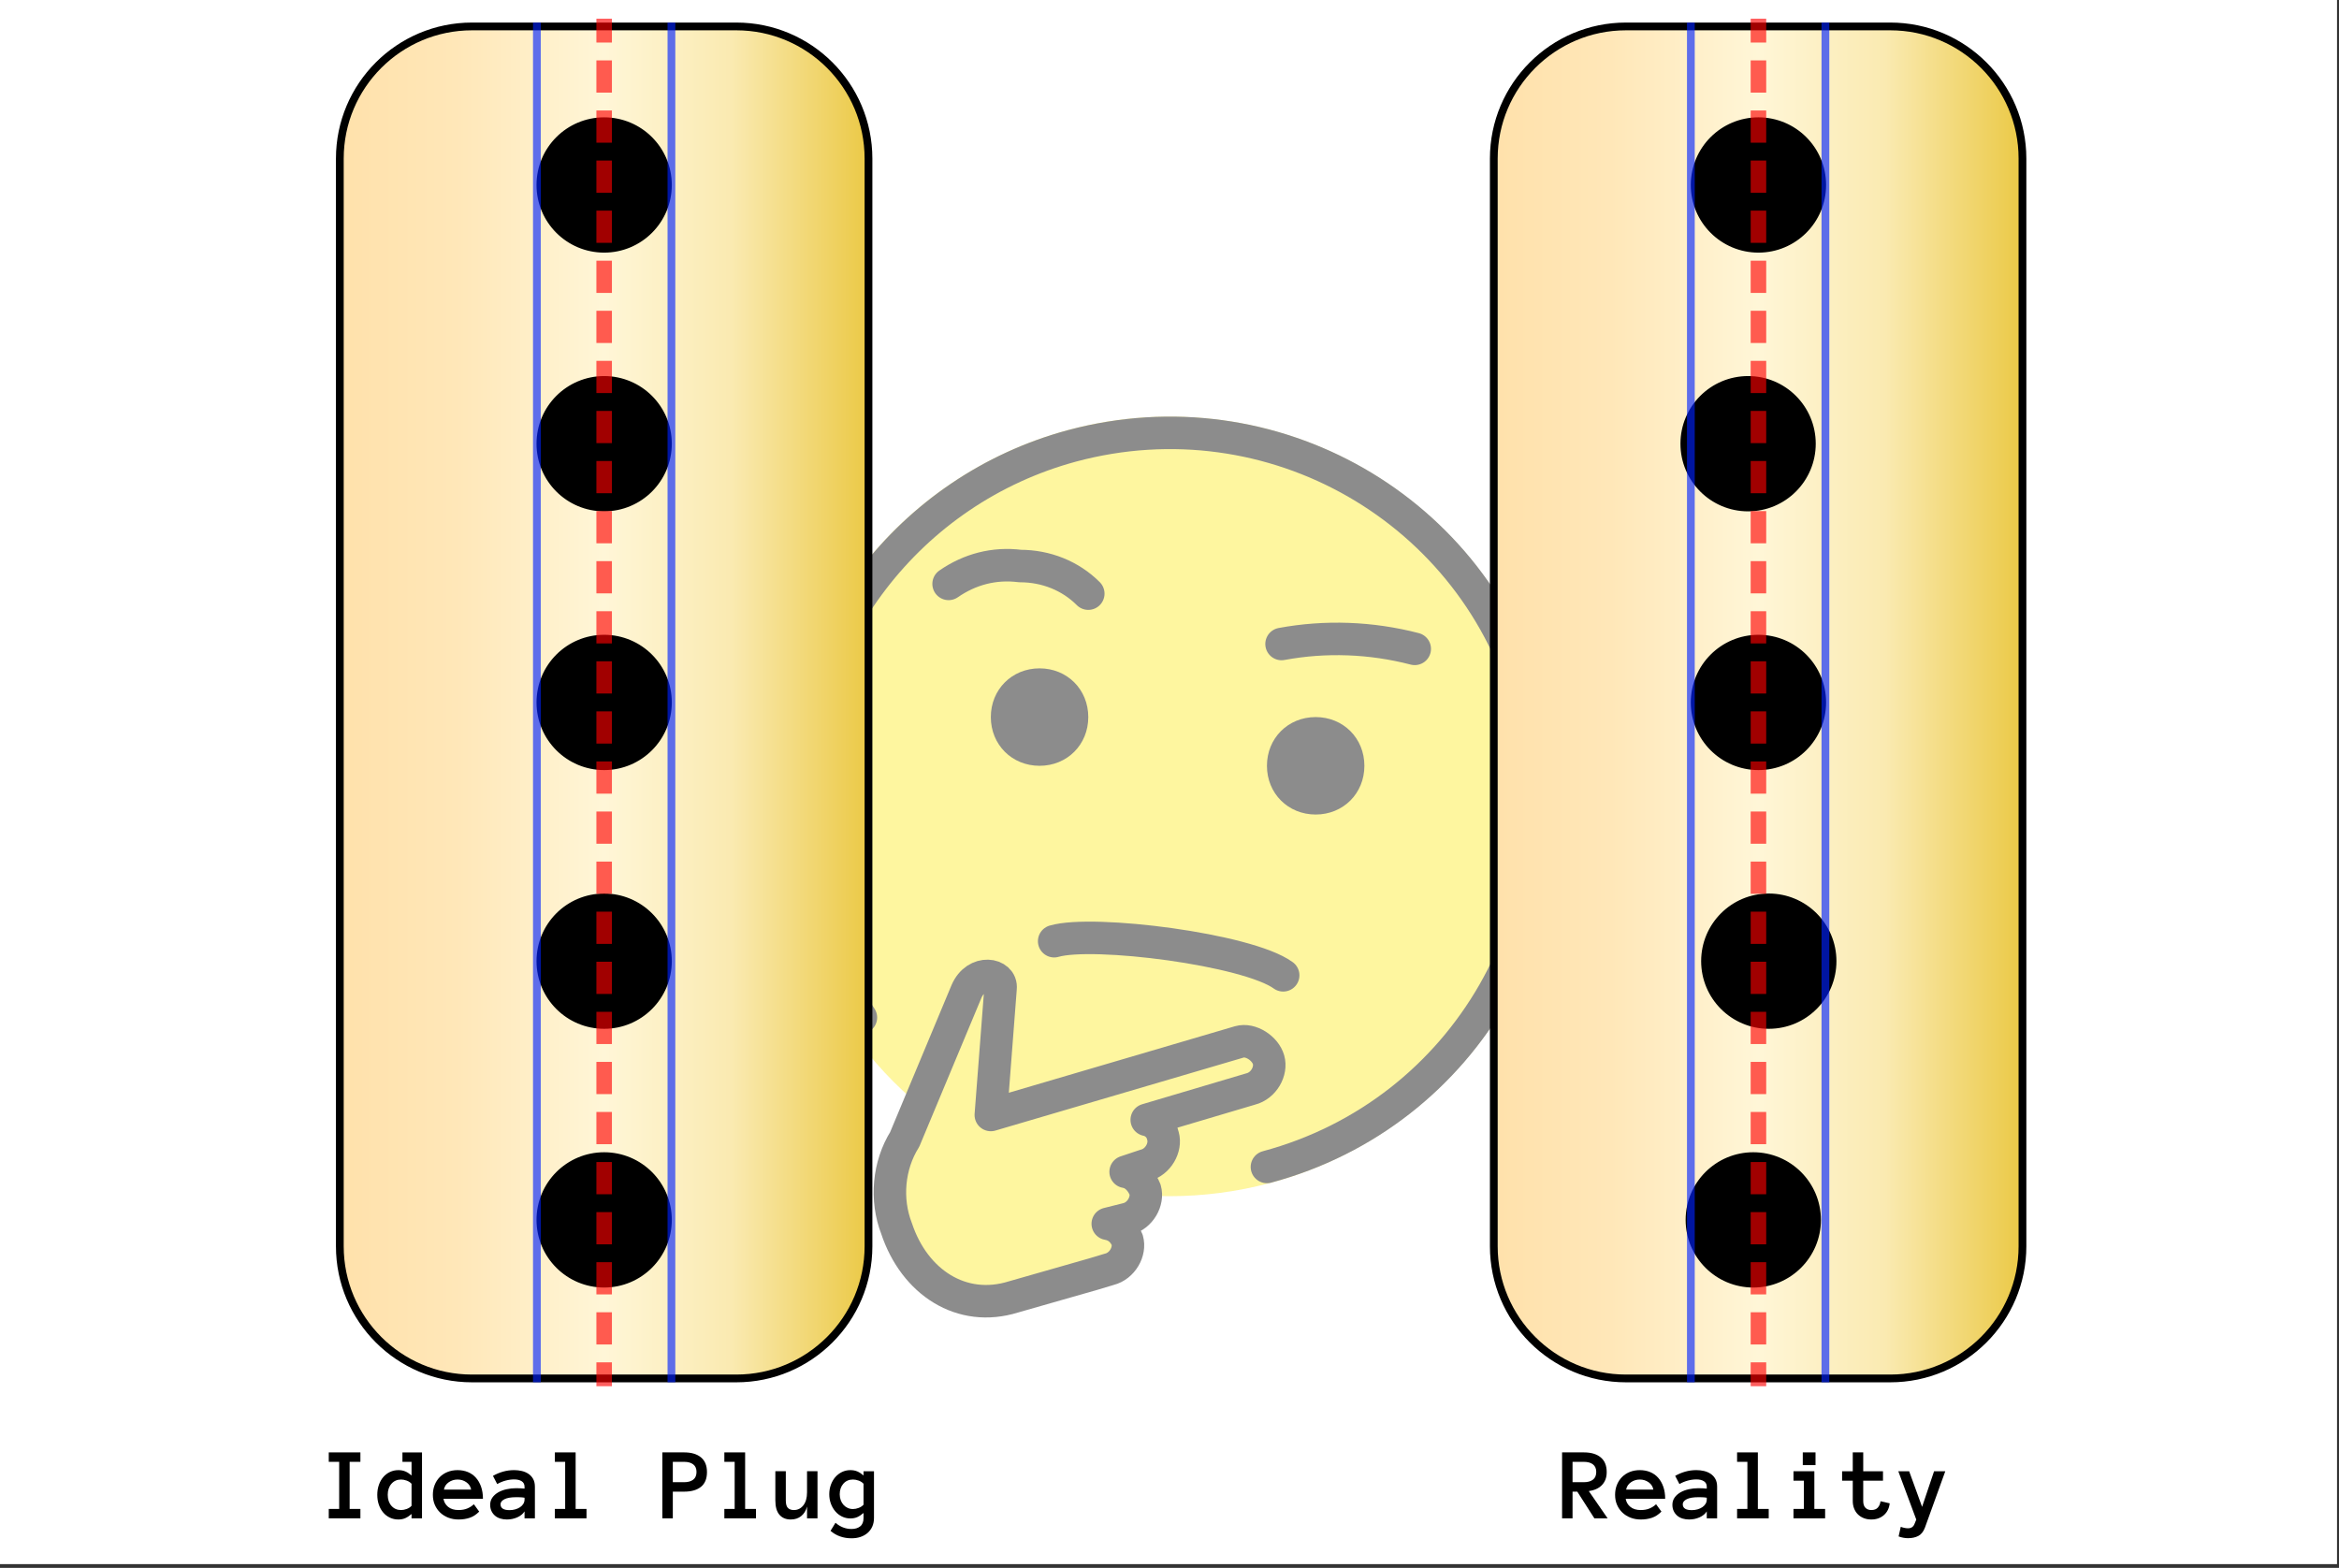
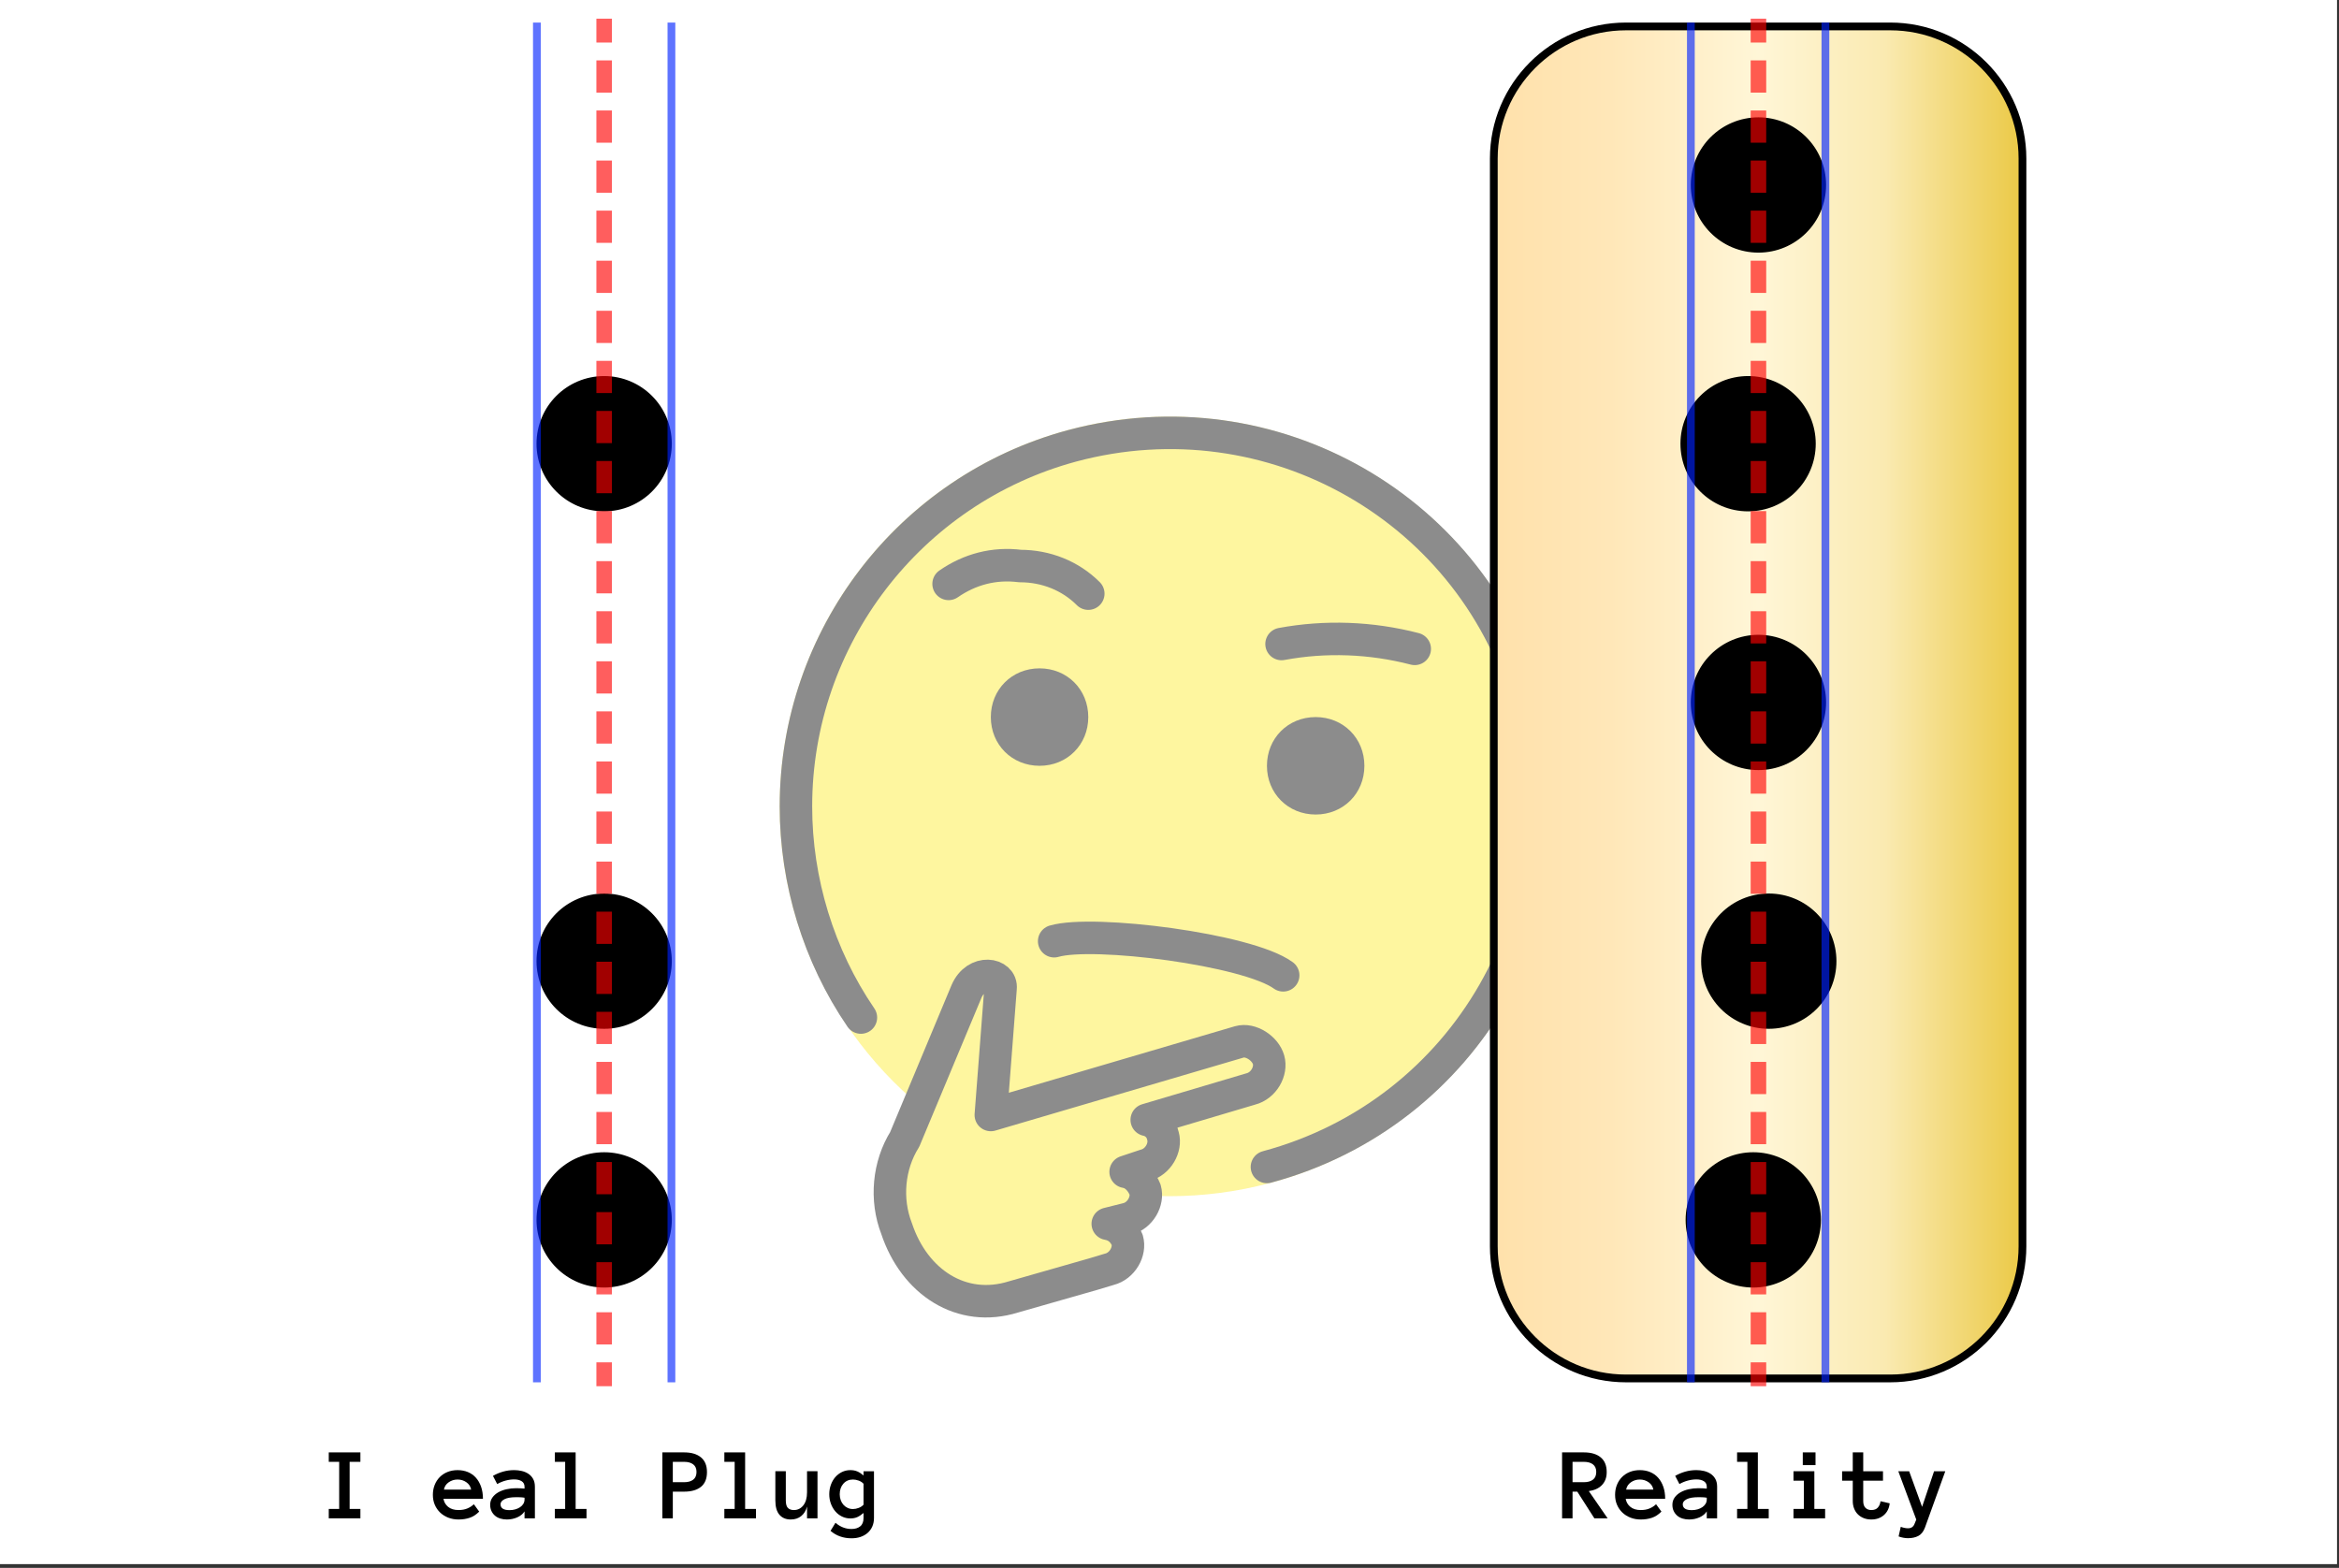
<svg xmlns="http://www.w3.org/2000/svg" xmlns:ns1="http://www.serif.com/" width="100%" height="100%" viewBox="0 0 452 303" version="1.1" xml:space="preserve" style="fill-rule:evenodd;clip-rule:evenodd;stroke-linecap:round;stroke-linejoin:round;">
  <rect x="0" y="0" width="452" height="303" fill="#333333" stroke="none" />
  <rect id="Artboard3" x="0" y="0" width="451.618" height="302.27" style="fill:none;" />
  <clipPath id="_clip1">
    <rect x="0" y="0" width="451.618" height="302.27" />
  </clipPath>
  <g clip-path="url(#_clip1)">
    <rect x="-43.639" y="-0.646" width="535.247" height="305.257" style="fill:#fff;" />
    <g id="_1F914.svg" ns1:id="1F914.svg" opacity="0.45">
      <g id="color">
        <circle cx="225.997" cy="155.839" r="75.328" style="fill:#fcea2b;" />
        <path d="M172.954,237.758c-0.942,-3.766 -1.256,-7.532 -0.942,-11.299c0.628,-3.452 7.219,-20.401 8.475,-22.912c1.255,-2.511 4.394,-14.124 7.533,-15.066c3.138,-0.941 3.766,0.314 3.452,2.197c-0.314,1.884 -1.883,24.168 -1.883,24.168l29.503,-8.788c0,-0 24.168,-5.964 24.796,-3.139c6.591,6.278 -16.949,14.124 -23.54,13.81c-0,0 3.452,1.884 2.825,4.081c-0.628,2.197 -2.511,3.766 -3.139,3.766c-0.628,-0 1.569,1.569 1.883,4.394c2.825,5.65 -8.788,7.219 -8.788,7.219c4.08,-0.628 10.357,6.591 0.314,8.474c-3.139,0.942 -15.066,4.395 -15.066,4.395c0,-0 -10.357,3.766 -16.321,-0.314c-3.766,-2.511 -7.219,-6.278 -9.102,-10.986Z" style="fill:#fcea2b;fill-rule:nonzero;" />
      </g>
      <g id="line">
        <path d="M203.713,181.89c7.533,-2.197 37.35,1.569 44.255,6.591" style="fill:none;fill-rule:nonzero;stroke:#000;stroke-width:6.28px;" />
        <path d="M183.312,112.839c4.08,-2.824 8.788,-4.08 13.81,-3.452c5.022,-0 9.73,1.883 13.182,5.336" style="fill:none;fill-rule:nonzero;stroke:#000;stroke-width:6.28px;" />
        <path d="M273.391,125.394c-8.474,-2.197 -17.262,-2.511 -25.737,-0.941" style="fill:none;fill-rule:nonzero;stroke:#000;stroke-width:6.28px;" />
        <path d="M244.829,225.518c38.606,-10.358 61.204,-49.905 50.847,-88.511c-10.358,-38.605 -49.905,-61.204 -88.511,-50.846c-31.386,8.474 -53.357,37.036 -53.357,69.678c0,14.438 4.394,28.876 12.555,40.803" style="fill:none;fill-rule:nonzero;stroke:#000;stroke-width:6.28px;" />
        <path d="M210.304,138.577c0,5.335 -4.08,9.416 -9.416,9.416c-5.336,-0 -9.416,-4.081 -9.416,-9.416c0,-5.336 4.08,-9.416 9.416,-9.416c5.336,-0 9.416,4.08 9.416,9.416" style="fill-rule:nonzero;" />
        <path d="M263.661,147.993c0,5.335 -4.08,9.416 -9.416,9.416c-5.335,-0 -9.416,-4.081 -9.416,-9.416c0,-5.336 4.081,-9.416 9.416,-9.416c5.336,-0 9.416,4.08 9.416,9.416" style="fill-rule:nonzero;" />
        <path d="M174.837,220.182c-3.139,5.022 -3.766,11.613 -1.569,17.262c3.452,10.358 12.554,16.322 22.598,13.183l15.38,-4.394l3.138,-0.942c2.511,-0.628 4.081,-3.452 3.453,-5.649c-0.628,-1.57 -1.883,-2.825 -3.767,-3.139l3.767,-0.942c2.511,-0.627 4.08,-3.452 3.452,-5.649c-0.627,-1.57 -1.883,-3.139 -3.766,-3.453l3.766,-1.255c2.511,-0.628 4.081,-3.453 3.453,-5.65c-0.314,-1.569 -1.569,-2.825 -3.139,-3.139l20.088,-5.963c2.511,-0.628 4.08,-3.453 3.452,-5.65c-0.627,-2.197 -3.452,-4.08 -5.649,-3.452l-48.022,14.124l1.883,-24.482c0.314,-2.825 -4.708,-3.766 -6.591,0.628l-11.927,28.562Z" style="fill:none;fill-rule:nonzero;stroke:#000;stroke-width:6.28px;" />
      </g>
    </g>
    <g>
-       <path d="M167.831,30.649l0,210.197c0,14.096 -11.444,25.541 -25.54,25.541l-51.08,-0c-14.096,-0 -25.541,-11.445 -25.541,-25.541l0,-210.197c0,-14.096 11.445,-25.54 25.541,-25.54l51.08,0c14.096,0 25.54,11.444 25.54,25.54Z" style="fill:url(#_Linear2);stroke:#000;stroke-width:1.5px;stroke-linecap:square;stroke-linejoin:miter;stroke-miterlimit:1;" />
      <g>
-         <circle cx="116.751" cy="35.748" r="12.322" style="stroke:#000;stroke-width:1.5px;stroke-linecap:square;stroke-linejoin:miter;stroke-miterlimit:1;" />
        <circle cx="116.751" cy="235.748" r="12.322" style="stroke:#000;stroke-width:1.5px;stroke-linecap:square;stroke-linejoin:miter;stroke-miterlimit:1;" />
        <circle cx="116.751" cy="185.748" r="12.322" style="stroke:#000;stroke-width:1.5px;stroke-linecap:square;stroke-linejoin:miter;stroke-miterlimit:1;" />
-         <circle cx="116.751" cy="135.748" r="12.322" style="stroke:#000;stroke-width:1.5px;stroke-linecap:square;stroke-linejoin:miter;stroke-miterlimit:1;" />
        <circle cx="116.751" cy="85.748" r="12.322" style="stroke:#000;stroke-width:1.5px;stroke-linecap:square;stroke-linejoin:miter;stroke-miterlimit:1;" />
      </g>
      <path d="M115.251,3.609l3,0l-0,4.613l-3,0l-0,-4.613Zm-0,8.064l3,0l-0,6.226l-3,-0l-0,-6.226Zm-0,9.677l3,0l-0,6.226l-3,-0l-0,-6.226Zm-0,9.677l3,0l-0,6.226l-3,-0l-0,-6.226Zm-0,9.677l3,-0l-0,6.226l-3,-0l-0,-6.226Zm-0,9.677l3,0l-0,6.226l-3,-0l-0,-6.226Zm-0,9.677l3,-0l-0,6.225l-3,0l-0,-6.225Zm-0,9.677l3,-0l-0,6.225l-3,0l-0,-6.225Zm-0,9.677l3,0l-0,6.225l-3,0l-0,-6.225Zm-0,9.677l3,-0l-0,6.226l-3,-0l-0,-6.226Zm-0,9.677l3,0l-0,6.226l-3,-0l-0,-6.226Zm-0,9.676l3,0l-0,6.226l-3,0l-0,-6.226Zm-0,9.678l3,-0l-0,6.225l-3,0l-0,-6.225Zm-0,9.676l3,0l-0,6.226l-3,0l-0,-6.226Zm-0,9.678l3,-0l-0,6.225l-3,0l-0,-6.225Zm-0,9.676l3,0l-0,6.226l-3,-0l-0,-6.226Zm-0,9.677l3,0l-0,6.226l-3,0l-0,-6.226Zm-0,9.677l3,0l-0,6.226l-3,-0l-0,-6.226Zm-0,9.677l3,0l-0,6.226l-3,-0l-0,-6.226Zm-0,9.677l3,0l-0,6.226l-3,-0l-0,-6.226Zm-0,9.677l3,0l-0,6.226l-3,-0l-0,-6.226Zm-0,9.677l3,0l-0,6.226l-3,-0l-0,-6.226Zm-0,9.677l3,0l-0,6.226l-3,-0l-0,-6.226Zm-0,9.677l3,0l-0,6.226l-3,-0l-0,-6.226Zm-0,9.677l3,0l-0,6.226l-3,-0l-0,-6.226Zm-0,9.677l3,-0l-0,6.226l-3,-0l-0,-6.226Zm-0,9.677l3,-0l-0,6.225l-3,0l-0,-6.225Zm-0,9.677l3,-0l-0,4.613l-3,-0l-0,-4.613Z" style="fill:#f00;fill-opacity:0.63;" />
      <path d="M103.751,5.109l-0,261.278" style="fill:none;stroke:#02f;stroke-opacity:0.63;stroke-width:1.5px;stroke-linecap:square;stroke-linejoin:miter;stroke-miterlimit:1;" />
      <path d="M129.751,5.109l-0,261.278" style="fill:none;stroke:#02f;stroke-opacity:0.63;stroke-width:1.5px;stroke-linecap:square;stroke-linejoin:miter;stroke-miterlimit:1;" />
    </g>
    <g>
      <g>
        <path d="M390.831,30.649l0,210.197c0,14.096 -11.444,25.541 -25.54,25.541l-51.08,-0c-14.096,-0 -25.541,-11.445 -25.541,-25.541l0,-210.197c0,-14.096 11.445,-25.54 25.541,-25.54l51.08,0c14.096,0 25.54,11.444 25.54,25.54Z" style="fill:url(#_Linear3);stroke:#000;stroke-width:1.5px;stroke-linecap:square;stroke-linejoin:miter;stroke-miterlimit:1;" />
        <circle cx="339.811" cy="35.748" r="12.322" style="stroke:#000;stroke-width:1.5px;stroke-linecap:square;stroke-linejoin:miter;stroke-miterlimit:1;" />
        <circle cx="338.811" cy="235.748" r="12.322" style="stroke:#000;stroke-width:1.5px;stroke-linecap:square;stroke-linejoin:miter;stroke-miterlimit:1;" />
        <circle cx="341.811" cy="185.748" r="12.322" style="stroke:#000;stroke-width:1.5px;stroke-linecap:square;stroke-linejoin:miter;stroke-miterlimit:1;" />
        <circle cx="339.811" cy="135.748" r="12.322" style="stroke:#000;stroke-width:1.5px;stroke-linecap:square;stroke-linejoin:miter;stroke-miterlimit:1;" />
        <circle cx="337.811" cy="85.748" r="12.322" style="stroke:#000;stroke-width:1.5px;stroke-linecap:square;stroke-linejoin:miter;stroke-miterlimit:1;" />
      </g>
      <path d="M338.311,3.609l3,0l0,4.613l-3,0l0,-4.613Zm0,8.064l3,0l0,6.226l-3,-0l0,-6.226Zm0,9.677l3,0l0,6.226l-3,-0l0,-6.226Zm0,9.677l3,0l0,6.226l-3,-0l0,-6.226Zm0,9.677l3,-0l0,6.226l-3,-0l0,-6.226Zm0,9.677l3,0l0,6.226l-3,-0l0,-6.226Zm0,9.677l3,-0l0,6.225l-3,0l0,-6.225Zm0,9.677l3,-0l0,6.225l-3,0l0,-6.225Zm0,9.677l3,0l0,6.225l-3,0l0,-6.225Zm0,9.677l3,-0l0,6.226l-3,-0l0,-6.226Zm0,9.677l3,0l0,6.226l-3,-0l0,-6.226Zm0,9.676l3,0l0,6.226l-3,0l0,-6.226Zm0,9.678l3,-0l0,6.225l-3,0l0,-6.225Zm0,9.676l3,0l0,6.226l-3,0l0,-6.226Zm0,9.678l3,-0l0,6.225l-3,0l0,-6.225Zm0,9.676l3,0l0,6.226l-3,-0l0,-6.226Zm0,9.677l3,0l0,6.226l-3,0l0,-6.226Zm0,9.677l3,0l0,6.226l-3,-0l0,-6.226Zm0,9.677l3,0l0,6.226l-3,-0l0,-6.226Zm0,9.677l3,0l0,6.226l-3,-0l0,-6.226Zm0,9.677l3,0l0,6.226l-3,-0l0,-6.226Zm0,9.677l3,0l0,6.226l-3,-0l0,-6.226Zm0,9.677l3,0l0,6.226l-3,-0l0,-6.226Zm0,9.677l3,0l0,6.226l-3,-0l0,-6.226Zm0,9.677l3,0l0,6.226l-3,-0l0,-6.226Zm0,9.677l3,-0l0,6.226l-3,-0l0,-6.226Zm0,9.677l3,-0l0,6.225l-3,0l0,-6.225Zm0,9.677l3,-0l0,4.613l-3,-0l0,-4.613Z" style="fill:#f00;fill-opacity:0.63;" />
      <path d="M326.751,5.109l-0,261.278" style="fill:none;stroke:#02f;stroke-opacity:0.63;stroke-width:1.5px;stroke-linecap:square;stroke-linejoin:miter;stroke-miterlimit:1;" />
      <path d="M352.751,5.109l-0,261.278" style="fill:none;stroke:#02f;stroke-opacity:0.63;stroke-width:1.5px;stroke-linecap:square;stroke-linejoin:miter;stroke-miterlimit:1;" />
    </g>
    <path d="M69.646,293.422l-6.113,-0l-0,-1.817l2.012,0l-0,-9.101l-2.012,-0l-0,-1.826l6.113,-0l0,1.826l-2.08,-0l0,9.101l2.08,0l0,1.817Z" style="fill-rule:nonzero;" />
-     <path d="M81.55,293.422l-2.021,-0l-0,-0.84c-0.391,0.345 -0.785,0.609 -1.182,0.791c-0.397,0.182 -0.849,0.273 -1.357,0.273c-0.586,0 -1.13,-0.117 -1.631,-0.351c-0.501,-0.235 -0.933,-0.562 -1.294,-0.982c-0.361,-0.42 -0.644,-0.923 -0.849,-1.508c-0.206,-0.586 -0.308,-1.228 -0.308,-1.924c-0,-0.69 0.102,-1.33 0.308,-1.919c0.205,-0.589 0.488,-1.094 0.849,-1.514c0.361,-0.42 0.793,-0.749 1.294,-0.986c0.501,-0.238 1.045,-0.357 1.631,-0.357c0.508,0 0.96,0.087 1.357,0.259c0.397,0.173 0.791,0.431 1.182,0.776l-0,-2.636l-1.758,-0l0,-1.826l3.779,-0l0,12.744Zm-2.021,-6.68c-0.241,-0.267 -0.552,-0.47 -0.933,-0.61c-0.38,-0.14 -0.743,-0.21 -1.088,-0.21c-0.762,-0 -1.382,0.273 -1.861,0.82c-0.478,0.547 -0.718,1.26 -0.718,2.139c0,0.879 0.24,1.588 0.718,2.129c0.479,0.54 1.099,0.81 1.861,0.81c0.345,0 0.708,-0.07 1.088,-0.21c0.381,-0.14 0.692,-0.343 0.933,-0.61l-0,-4.258Z" style="fill-rule:nonzero;" />
    <path d="M85.701,289.642c0.098,0.625 0.395,1.145 0.893,1.558c0.498,0.413 1.167,0.62 2.007,0.62c0.658,0 1.229,-0.102 1.714,-0.307c0.485,-0.206 0.903,-0.477 1.255,-0.816l1.035,1.426c-0.586,0.586 -1.206,0.986 -1.86,1.201c-0.654,0.215 -1.369,0.322 -2.144,0.322c-0.703,0 -1.357,-0.117 -1.963,-0.351c-0.605,-0.235 -1.129,-0.562 -1.572,-0.982c-0.443,-0.42 -0.789,-0.919 -1.04,-1.499c-0.251,-0.579 -0.376,-1.224 -0.376,-1.933c0,-0.69 0.116,-1.327 0.347,-1.909c0.231,-0.583 0.556,-1.088 0.976,-1.514c0.42,-0.427 0.923,-0.759 1.509,-0.996c0.586,-0.238 1.234,-0.357 1.943,-0.357c0.736,0 1.403,0.126 2.002,0.376c0.599,0.251 1.112,0.614 1.539,1.089c0.426,0.475 0.76,1.056 1,1.743c0.241,0.687 0.362,1.464 0.362,2.329l-7.627,0Zm5.342,-1.777c-0.105,-0.586 -0.407,-1.056 -0.909,-1.411c-0.501,-0.355 -1.071,-0.532 -1.709,-0.532c-0.638,-0 -1.21,0.177 -1.718,0.532c-0.508,0.355 -0.814,0.825 -0.918,1.411l5.254,0Z" style="fill-rule:nonzero;" />
    <path d="M94.724,290.805c0,-0.534 0.144,-1.001 0.43,-1.402c0.286,-0.4 0.662,-0.734 1.128,-1.001c0.465,-0.267 0.999,-0.467 1.601,-0.6c0.603,-0.134 1.216,-0.201 1.841,-0.201c0.345,0 0.642,0.007 0.889,0.02c0.247,0.013 0.498,0.033 0.752,0.059l-0,-0.362c-0,-0.475 -0.184,-0.83 -0.552,-1.064c-0.368,-0.235 -0.851,-0.352 -1.45,-0.352c-0.547,0 -1.104,0.077 -1.67,0.23c-0.566,0.153 -1.103,0.376 -1.611,0.669l-0.821,-1.582c0.599,-0.345 1.242,-0.617 1.929,-0.816c0.687,-0.198 1.411,-0.298 2.173,-0.298c0.495,0 0.981,0.056 1.46,0.166c0.478,0.111 0.908,0.293 1.289,0.547c0.381,0.254 0.685,0.585 0.913,0.991c0.228,0.407 0.342,0.91 0.342,1.509l-0,6.104l-2.002,-0l-0,-1.338c-0.319,0.495 -0.789,0.879 -1.411,1.152c-0.622,0.274 -1.291,0.41 -2.007,0.41c-0.443,0 -0.861,-0.06 -1.255,-0.18c-0.394,-0.121 -0.734,-0.301 -1.02,-0.542c-0.287,-0.241 -0.516,-0.539 -0.689,-0.894c-0.172,-0.355 -0.259,-0.763 -0.259,-1.225Zm3.741,1.035c0.397,-0 0.769,-0.051 1.118,-0.152c0.348,-0.101 0.656,-0.241 0.923,-0.42c0.266,-0.179 0.476,-0.395 0.629,-0.649c0.153,-0.254 0.23,-0.534 0.23,-0.84l-0,-0.342c-0.319,-0.052 -0.619,-0.081 -0.899,-0.088c-0.279,-0.006 -0.527,-0.009 -0.742,-0.009c-0.989,-0 -1.736,0.13 -2.241,0.39c-0.504,0.261 -0.757,0.583 -0.757,0.967c0,0.762 0.58,1.143 1.739,1.143Z" style="fill-rule:nonzero;" />
    <path d="M113.338,293.422l-6.114,-0l0,-1.817l1.992,0l0,-9.101l-1.992,-0l0,-1.826l4.014,-0l-0,10.927l2.1,0l-0,1.817Z" style="fill-rule:nonzero;" />
    <path d="M136.619,284.486c-0,1.276 -0.388,2.225 -1.162,2.847c-0.775,0.622 -1.856,0.932 -3.242,0.932l-2.198,0l0,5.157l-2.021,-0l-0,-12.744l4.199,-0c1.4,-0 2.487,0.32 3.262,0.962c0.774,0.641 1.162,1.59 1.162,2.846Zm-2.022,-0.029c0,-0.651 -0.213,-1.139 -0.639,-1.465c-0.427,-0.325 -1.008,-0.488 -1.743,-0.488l-2.198,-0l0,3.935l2.198,0c0.735,0 1.316,-0.162 1.743,-0.488c0.426,-0.325 0.639,-0.824 0.639,-1.494Z" style="fill-rule:nonzero;" />
    <path d="M146.091,293.422l-6.113,-0l0,-1.817l1.992,0l0,-9.101l-1.992,-0l0,-1.826l4.014,-0l-0,10.927l2.099,0l0,1.817Z" style="fill-rule:nonzero;" />
    <path d="M149.832,284.32l2.021,0l0,5.625c0,0.703 0.134,1.192 0.401,1.465c0.267,0.273 0.654,0.41 1.162,0.41c0.742,0 1.351,-0.303 1.826,-0.908c0.475,-0.606 0.713,-1.442 0.713,-2.51l-0,-4.082l2.021,0l0,9.102l-2.021,-0l-0,-2.276c-0.202,0.782 -0.576,1.394 -1.123,1.836c-0.547,0.443 -1.221,0.664 -2.022,0.664c-0.931,0 -1.66,-0.304 -2.187,-0.913c-0.528,-0.608 -0.791,-1.538 -0.791,-2.788l-0,-5.625Z" style="fill-rule:nonzero;" />
    <path d="M168.894,293.324c0,0.625 -0.107,1.182 -0.322,1.67c-0.215,0.488 -0.516,0.902 -0.903,1.24c-0.388,0.339 -0.843,0.598 -1.368,0.777c-0.524,0.179 -1.108,0.268 -1.752,0.268c-1.583,0 -2.933,-0.478 -4.053,-1.435l0.957,-1.563c0.931,0.801 1.963,1.201 3.096,1.201c0.696,0 1.258,-0.171 1.684,-0.512c0.427,-0.342 0.64,-0.878 0.64,-1.607l-0,-0.976c-0.417,0.358 -0.817,0.623 -1.201,0.795c-0.385,0.173 -0.831,0.259 -1.338,0.259c-0.586,0 -1.13,-0.123 -1.631,-0.371c-0.501,-0.247 -0.933,-0.584 -1.294,-1.011c-0.361,-0.426 -0.645,-0.922 -0.85,-1.489c-0.205,-0.566 -0.307,-1.168 -0.307,-1.806c-0,-0.638 0.102,-1.242 0.307,-1.812c0.205,-0.57 0.489,-1.064 0.85,-1.484c0.361,-0.42 0.793,-0.752 1.294,-0.996c0.501,-0.245 1.045,-0.367 1.631,-0.367c0.507,0 0.96,0.087 1.357,0.259c0.397,0.173 0.791,0.431 1.182,0.776l-0,-0.82l2.021,0l0,9.004Zm-2.021,-6.582c-0.241,-0.267 -0.552,-0.47 -0.933,-0.61c-0.381,-0.14 -0.75,-0.21 -1.108,-0.21c-0.762,-0 -1.379,0.267 -1.851,0.801c-0.472,0.533 -0.708,1.214 -0.708,2.041c0,0.41 0.064,0.789 0.191,1.137c0.127,0.349 0.302,0.65 0.527,0.904c0.225,0.253 0.495,0.454 0.81,0.6c0.316,0.147 0.66,0.22 1.031,0.22c0.358,-0 0.727,-0.073 1.108,-0.22c0.381,-0.146 0.692,-0.353 0.933,-0.62l-0,-4.043Z" style="fill-rule:nonzero;" />
    <path d="M310.664,293.422l-2.559,-0l-3.301,-5.157l-0.918,0l0,5.157l-2.021,-0l-0,-12.744l4.199,-0c1.4,-0 2.487,0.32 3.262,0.962c0.775,0.641 1.162,1.59 1.162,2.846c-0,0.56 -0.086,1.053 -0.259,1.48c-0.172,0.426 -0.416,0.792 -0.732,1.098c-0.316,0.306 -0.684,0.549 -1.104,0.728c-0.42,0.179 -0.874,0.301 -1.362,0.366l3.633,5.264Zm-2.198,-8.965c0,-0.651 -0.213,-1.139 -0.639,-1.465c-0.427,-0.325 -1.014,-0.488 -1.763,-0.488l-2.178,-0l0,3.935l2.178,0c0.749,0 1.336,-0.162 1.763,-0.488c0.426,-0.325 0.639,-0.824 0.639,-1.494Z" style="fill-rule:nonzero;" />
    <path d="M314.16,289.642c0.098,0.625 0.395,1.145 0.893,1.558c0.498,0.413 1.167,0.62 2.007,0.62c0.658,0 1.229,-0.102 1.714,-0.307c0.485,-0.206 0.903,-0.477 1.255,-0.816l1.035,1.426c-0.586,0.586 -1.206,0.986 -1.86,1.201c-0.655,0.215 -1.369,0.322 -2.144,0.322c-0.703,0 -1.357,-0.117 -1.963,-0.351c-0.605,-0.235 -1.129,-0.562 -1.572,-0.982c-0.443,-0.42 -0.789,-0.919 -1.04,-1.499c-0.251,-0.579 -0.376,-1.224 -0.376,-1.933c0,-0.69 0.116,-1.327 0.347,-1.909c0.231,-0.583 0.556,-1.088 0.976,-1.514c0.42,-0.427 0.923,-0.759 1.509,-0.996c0.586,-0.238 1.234,-0.357 1.943,-0.357c0.736,0 1.403,0.126 2.002,0.376c0.599,0.251 1.112,0.614 1.538,1.089c0.427,0.475 0.761,1.056 1.001,1.743c0.241,0.687 0.362,1.464 0.362,2.329l-7.627,0Zm5.342,-1.777c-0.105,-0.586 -0.407,-1.056 -0.909,-1.411c-0.501,-0.355 -1.071,-0.532 -1.709,-0.532c-0.638,-0 -1.21,0.177 -1.718,0.532c-0.508,0.355 -0.814,0.825 -0.918,1.411l5.254,0Z" style="fill-rule:nonzero;" />
    <path d="M323.183,290.805c0,-0.534 0.144,-1.001 0.43,-1.402c0.286,-0.4 0.662,-0.734 1.128,-1.001c0.465,-0.267 0.999,-0.467 1.601,-0.6c0.603,-0.134 1.216,-0.201 1.841,-0.201c0.345,0 0.642,0.007 0.889,0.02c0.247,0.013 0.498,0.033 0.752,0.059l-0,-0.362c-0,-0.475 -0.184,-0.83 -0.552,-1.064c-0.368,-0.235 -0.851,-0.352 -1.45,-0.352c-0.547,0 -1.104,0.077 -1.67,0.23c-0.566,0.153 -1.103,0.376 -1.611,0.669l-0.821,-1.582c0.599,-0.345 1.242,-0.617 1.929,-0.816c0.687,-0.198 1.411,-0.298 2.173,-0.298c0.495,0 0.981,0.056 1.46,0.166c0.478,0.111 0.908,0.293 1.289,0.547c0.381,0.254 0.685,0.585 0.913,0.991c0.228,0.407 0.342,0.91 0.342,1.509l-0,6.104l-2.002,-0l-0,-1.338c-0.319,0.495 -0.789,0.879 -1.411,1.152c-0.622,0.274 -1.291,0.41 -2.007,0.41c-0.443,0 -0.861,-0.06 -1.255,-0.18c-0.394,-0.121 -0.734,-0.301 -1.02,-0.542c-0.287,-0.241 -0.516,-0.539 -0.689,-0.894c-0.172,-0.355 -0.259,-0.763 -0.259,-1.225Zm3.741,1.035c0.397,-0 0.769,-0.051 1.118,-0.152c0.348,-0.101 0.656,-0.241 0.923,-0.42c0.266,-0.179 0.476,-0.395 0.629,-0.649c0.153,-0.254 0.23,-0.534 0.23,-0.84l-0,-0.342c-0.319,-0.052 -0.619,-0.081 -0.899,-0.088c-0.279,-0.006 -0.527,-0.009 -0.742,-0.009c-0.989,-0 -1.736,0.13 -2.241,0.39c-0.504,0.261 -0.757,0.583 -0.757,0.967c0,0.762 0.58,1.143 1.739,1.143Z" style="fill-rule:nonzero;" />
    <path d="M341.797,293.422l-6.114,-0l0,-1.817l1.992,0l0,-9.101l-1.992,-0l0,-1.826l4.014,-0l-0,10.927l2.1,0l-0,1.817Z" style="fill-rule:nonzero;" />
    <path d="M350.84,283.139l-2.461,-0l-0,-2.461l2.461,-0l-0,2.461Zm1.855,10.283l-6.113,-0l-0,-1.817l2.011,0l0,-5.459l-2.011,0l-0,-1.826l4.033,0l-0,7.285l2.08,0l0,1.817Z" style="fill-rule:nonzero;" />
    <path d="M365.175,290.521c-0.104,0.957 -0.48,1.717 -1.127,2.281c-0.648,0.563 -1.457,0.844 -2.427,0.844c-0.534,0 -1.022,-0.088 -1.465,-0.263c-0.443,-0.176 -0.82,-0.42 -1.133,-0.733c-0.312,-0.312 -0.555,-0.688 -0.727,-1.128c-0.173,-0.439 -0.259,-0.919 -0.259,-1.44l-0,-3.936l-2.061,0l0,-1.826l2.061,0l-0,-3.642l2.021,-0l0,3.642l3.819,0l-0,1.826l-3.819,0l0,3.936c0,0.586 0.144,1.022 0.43,1.308c0.286,0.287 0.664,0.43 1.133,0.43c0.573,0 0.999,-0.166 1.279,-0.498c0.28,-0.332 0.446,-0.732 0.498,-1.201l1.777,0.4Z" style="fill-rule:nonzero;" />
    <path d="M375.918,284.32l-3.926,10.879c-0.293,0.788 -0.72,1.328 -1.279,1.621c-0.56,0.293 -1.228,0.44 -2.002,0.44c-0.267,-0 -0.554,-0.026 -0.86,-0.079c-0.306,-0.052 -0.625,-0.139 -0.957,-0.263l0.42,-1.856c0.28,0.105 0.537,0.178 0.772,0.22c0.234,0.042 0.442,0.064 0.625,0.064c0.605,-0 1.019,-0.267 1.24,-0.801l0.361,-0.879l-3.476,-9.346l2.099,0l2.5,6.885l2.315,-6.885l2.168,0Z" style="fill-rule:nonzero;" />
  </g>
  <g id="Titles" />
  <defs>
    <linearGradient id="_Linear2" x1="0" y1="0" x2="1" y2="0" gradientUnits="userSpaceOnUse" gradientTransform="matrix(102.161,0,0,261.277,65.671,135.748)">
      <stop offset="0" style="stop-color:#ffe1ab;stop-opacity:1" />
      <stop offset="0.22" style="stop-color:#ffe7b8;stop-opacity:1" />
      <stop offset="0.5" style="stop-color:#fff6d7;stop-opacity:1" />
      <stop offset="0.74" style="stop-color:#faeab1;stop-opacity:1" />
      <stop offset="1" style="stop-color:#ebc946;stop-opacity:1" />
    </linearGradient>
    <linearGradient id="_Linear3" x1="0" y1="0" x2="1" y2="0" gradientUnits="userSpaceOnUse" gradientTransform="matrix(102.161,0,0,261.277,288.67,135.748)">
      <stop offset="0" style="stop-color:#ffe1ab;stop-opacity:1" />
      <stop offset="0.22" style="stop-color:#ffe7b8;stop-opacity:1" />
      <stop offset="0.5" style="stop-color:#fff6d7;stop-opacity:1" />
      <stop offset="0.74" style="stop-color:#faeab1;stop-opacity:1" />
      <stop offset="1" style="stop-color:#ebc946;stop-opacity:1" />
    </linearGradient>
  </defs>
</svg>